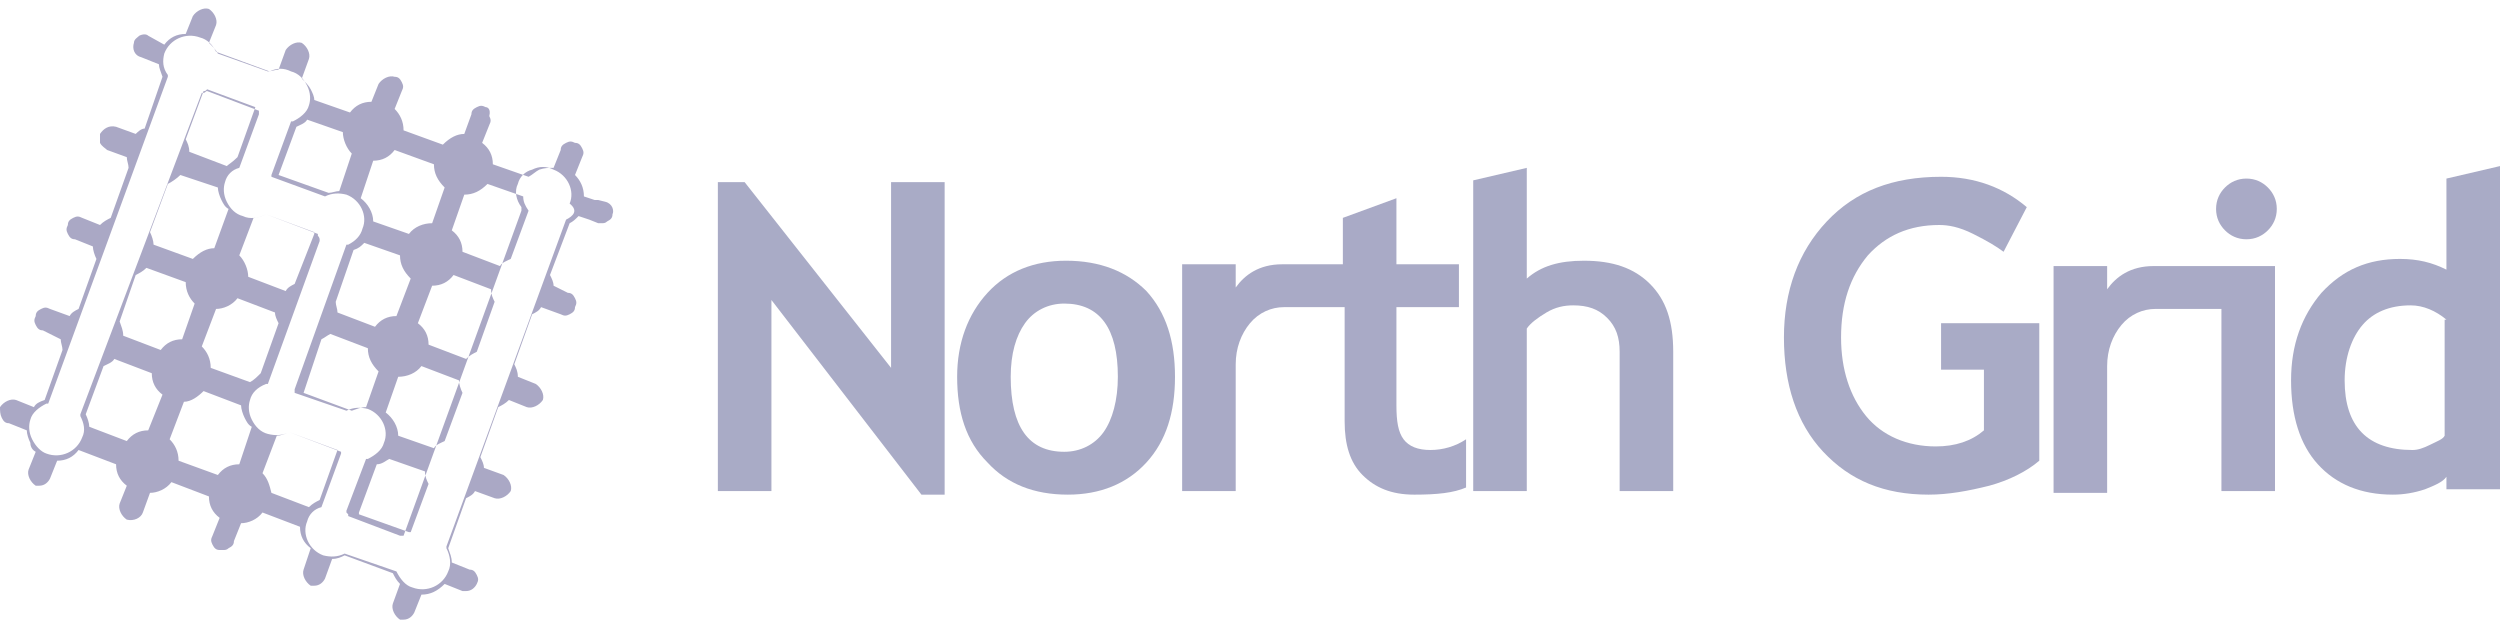
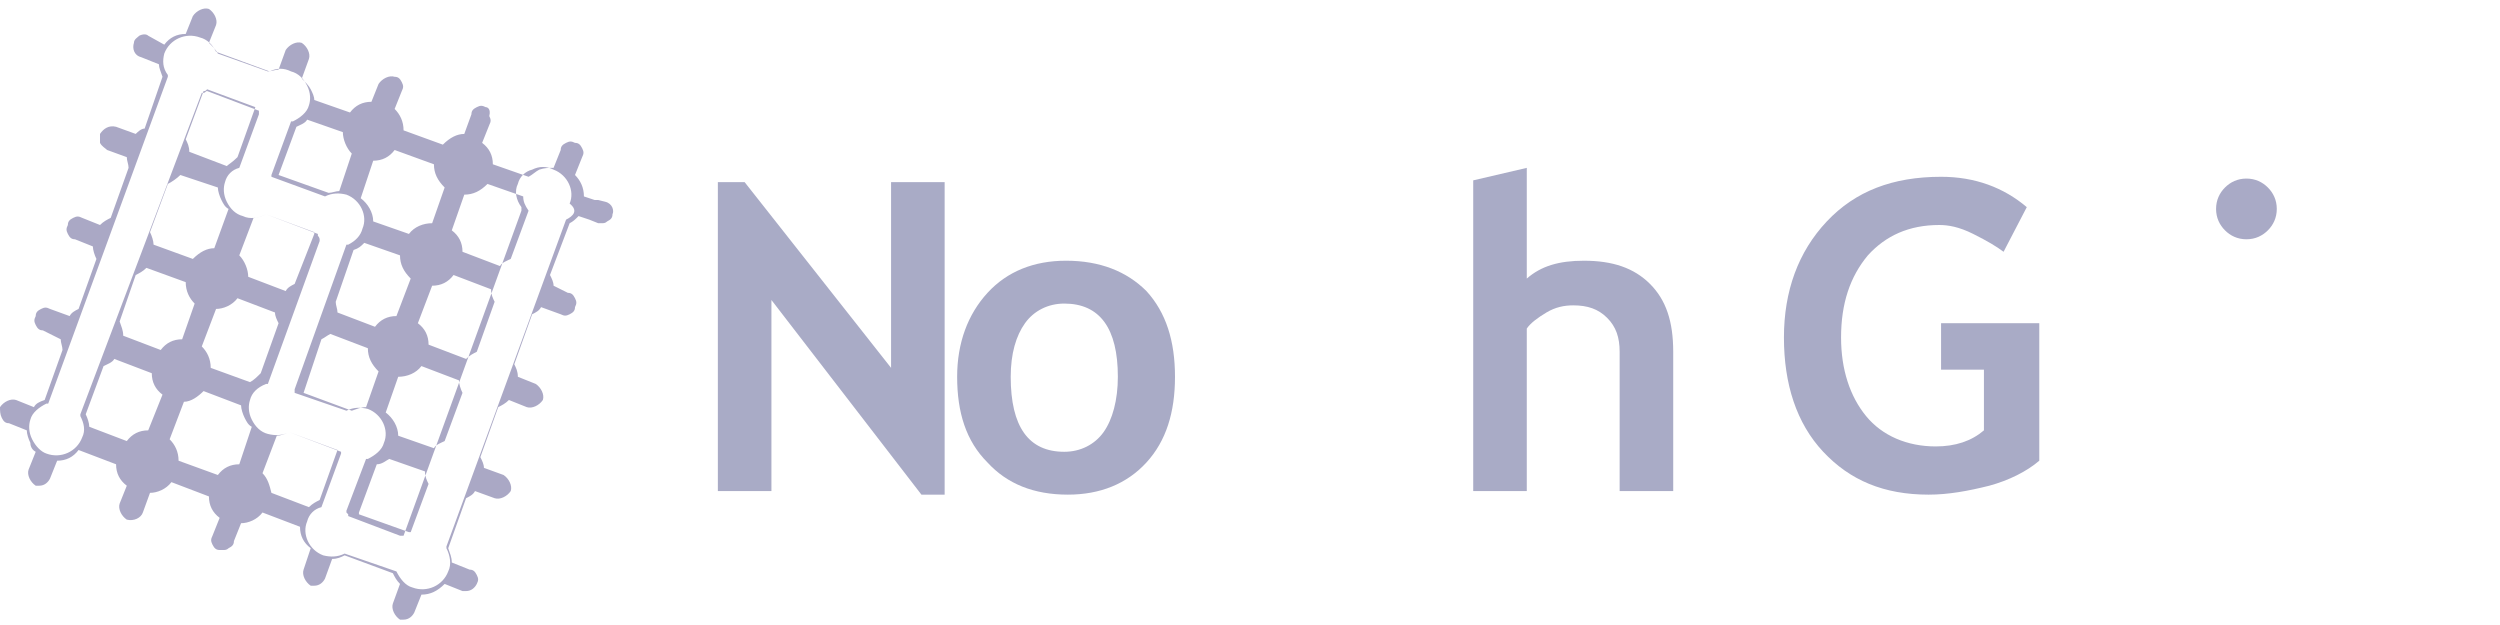
<svg xmlns="http://www.w3.org/2000/svg" version="1.1" id="レイヤー_1" x="0px" y="0px" viewBox="0 0 140 35" enable-background="new 0 0 140 35" xml:space="preserve">
  <g>
    <g>
      <path fill="#AAA8C5" d="M33.9,11.3l-0.4-0.1v0l-0.1,0l-0.1,0h0l-0.6-0.2c0-0.5-0.2-0.9-0.5-1.2l0.4-1c0.1-0.2,0.1-0.3,0-0.5    c-0.1-0.2-0.2-0.3-0.4-0.3c-0.2-0.1-0.3-0.1-0.5,0c-0.2,0.1-0.3,0.2-0.3,0.4l-0.4,1c-0.3,0-0.5,0-0.8,0.1    c-0.2,0.1-0.4,0.3-0.6,0.4l-2-0.7c0-0.5-0.2-0.9-0.6-1.2l0.4-1c0.1-0.2,0.1-0.3,0-0.5C27.5,6.1,27.3,6,27.2,6    c-0.2-0.1-0.3-0.1-0.5,0c-0.2,0.1-0.3,0.2-0.3,0.4l-0.4,1.1c-0.4,0-0.8,0.2-1.2,0.6l-2.2-0.8c0-0.5-0.2-0.9-0.5-1.2l0.4-1    c0.1-0.2,0.1-0.3,0-0.5s-0.2-0.3-0.4-0.3c-0.3-0.1-0.7,0.1-0.9,0.4l-0.4,1c-0.5,0-0.9,0.2-1.2,0.6l-2-0.7c0-0.2-0.1-0.4-0.2-0.6    c-0.1-0.2-0.3-0.4-0.5-0.6l0.4-1.1c0.1-0.3-0.1-0.7-0.4-0.9c-0.3-0.1-0.7,0.1-0.9,0.4l-0.4,1.1c-0.2,0-0.4,0.1-0.6,0.1l-2.8-1    c-0.1-0.2-0.3-0.4-0.5-0.6l0.4-1c0.1-0.3-0.1-0.7-0.4-0.9c-0.3-0.1-0.7,0.1-0.9,0.4l-0.4,1c-0.5,0-0.9,0.2-1.2,0.6L8.3,2    C8.2,1.9,8,1.9,7.8,2C7.7,2.1,7.5,2.2,7.5,2.4C7.4,2.7,7.5,3.1,7.9,3.2l1,0.4c0,0.2,0.1,0.4,0.2,0.7l-1,2.9    C7.9,7.2,7.7,7.4,7.6,7.5L6.5,7.1C6.1,7,5.8,7.2,5.6,7.5C5.6,7.7,5.6,7.9,5.6,8C5.7,8.2,5.9,8.3,6,8.4l1.1,0.4    c0,0.2,0.1,0.4,0.1,0.6l-1,2.8c-0.2,0.1-0.4,0.2-0.6,0.4l-1-0.4c-0.2-0.1-0.3-0.1-0.5,0c-0.2,0.1-0.3,0.2-0.3,0.4    c-0.1,0.2-0.1,0.3,0,0.5c0.1,0.2,0.2,0.3,0.4,0.3l1,0.4c0,0.2,0.1,0.5,0.2,0.7l-1,2.8c-0.2,0.1-0.4,0.2-0.5,0.4l-1.1-0.4    c-0.2-0.1-0.3-0.1-0.5,0c-0.2,0.1-0.3,0.2-0.3,0.4c-0.1,0.2-0.1,0.3,0,0.5c0.1,0.2,0.2,0.3,0.4,0.3L3.4,19c0,0.2,0.1,0.4,0.1,0.6    l-1,2.8c-0.3,0.1-0.5,0.2-0.6,0.4l-1-0.4c-0.3-0.1-0.7,0.1-0.9,0.4C0,23,0,23.2,0.1,23.4c0.1,0.2,0.2,0.3,0.4,0.3l1,0.4    c0,0.2,0.1,0.5,0.2,0.7C1.7,25,1.8,25.2,2,25.3l-0.4,1c-0.1,0.3,0.1,0.7,0.4,0.9c0.1,0,0.2,0,0.2,0c0.3,0,0.5-0.2,0.6-0.4l0.4-1    c0.5,0,0.9-0.2,1.2-0.6l2.1,0.8c0,0.5,0.2,0.9,0.6,1.2l-0.4,1c-0.1,0.3,0.1,0.7,0.4,0.9C7.5,29.2,7.9,29,8,28.7l0.4-1.1    c0.4,0,0.9-0.2,1.2-0.6l2.1,0.8c0,0.5,0.2,0.9,0.6,1.2l-0.4,1c-0.1,0.2-0.1,0.3,0,0.5c0.1,0.2,0.2,0.3,0.4,0.3c0.1,0,0.2,0,0.2,0    c0.1,0,0.2,0,0.3-0.1c0.2-0.1,0.3-0.2,0.3-0.4l0.4-1c0.4,0,0.9-0.2,1.2-0.6l2.1,0.8c0,0.5,0.2,0.9,0.6,1.2L17,31.9    c-0.1,0.3,0.1,0.7,0.4,0.9c0.1,0,0.2,0,0.2,0c0.3,0,0.5-0.2,0.6-0.4l0.4-1.1c0.3,0,0.5-0.1,0.7-0.2l2.7,1c0.1,0.2,0.2,0.4,0.4,0.6    l-0.4,1.1c-0.1,0.3,0.1,0.7,0.4,0.9c0.1,0,0.1,0,0.2,0c0.3,0,0.5-0.2,0.6-0.4l0.4-1c0.5,0,0.9-0.2,1.3-0.6l1,0.4    c0.1,0,0.2,0,0.2,0c0.3,0,0.5-0.2,0.6-0.4c0.1-0.2,0.1-0.3,0-0.5c-0.1-0.2-0.2-0.3-0.4-0.3l-1-0.4c0-0.3-0.1-0.5-0.2-0.8l1-2.8    c0.2-0.1,0.4-0.2,0.5-0.4l1.1,0.4c0.3,0.1,0.7-0.1,0.9-0.4c0.1-0.3-0.1-0.7-0.4-0.9l-1.1-0.4c0-0.2-0.1-0.4-0.2-0.6l1-2.8    c0.2-0.1,0.4-0.2,0.6-0.4l1,0.4c0.3,0.1,0.7-0.1,0.9-0.4c0.1-0.3-0.1-0.7-0.4-0.9l-1-0.4c0-0.3-0.1-0.5-0.2-0.7l1-2.8    c0.2-0.1,0.4-0.2,0.5-0.4l1.1,0.4c0.2,0.1,0.3,0.1,0.5,0c0.2-0.1,0.3-0.2,0.3-0.4c0.1-0.2,0.1-0.3,0-0.5c-0.1-0.2-0.2-0.3-0.4-0.3    L31,16c0-0.2-0.1-0.4-0.2-0.6l1.1-2.9c0.2-0.1,0.3-0.2,0.5-0.4l0.6,0.2l0.5,0.2c0.1,0,0.2,0,0.2,0c0.1,0,0.2,0,0.3-0.1    c0.2-0.1,0.3-0.2,0.3-0.4C34.4,11.8,34.3,11.4,33.9,11.3z M26,10.9c0.5,0,0.9-0.2,1.3-0.6l2,0.7c0,0.3,0.1,0.5,0.3,0.8l-1,2.7    c-0.2,0.1-0.5,0.2-0.6,0.4l-2.1-0.8c0-0.5-0.2-0.9-0.6-1.2L26,10.9z M21.8,25.7l2,0.7c0,0.3,0.1,0.5,0.2,0.7l-1,2.7l0,0    c0,0-0.1,0-0.1,0l-2.8-1c0,0,0,0,0-0.1l1-2.7C21.4,26,21.6,25.8,21.8,25.7z M24.9,24.7c-0.2,0.1-0.5,0.2-0.6,0.4l-2-0.7    c0-0.5-0.3-1-0.7-1.3l0.7-2c0.5,0,1-0.2,1.3-0.6l2.1,0.8c0,0.2,0.1,0.5,0.2,0.7L24.9,24.7z M20.4,13.6l2,0.7    c0,0.5,0.2,0.9,0.6,1.3l-0.8,2.1c-0.5,0-0.9,0.2-1.2,0.6l-2.1-0.8c0-0.2-0.1-0.4-0.1-0.6l1-2.9C20.1,13.9,20.2,13.8,20.4,13.6z     M18,19c0.2-0.1,0.3-0.2,0.5-0.3l2.1,0.8c0,0.5,0.2,0.9,0.6,1.3l-0.7,2c-0.3,0-0.5,0.1-0.8,0.2l-2.7-1c0,0,0,0,0,0L18,19z     M26.7,19.7c-0.2,0.1-0.4,0.2-0.6,0.4L24,19.3c0-0.5-0.2-0.9-0.6-1.2l0.8-2.1c0.5,0,0.9-0.2,1.2-0.6l2.1,0.8    c0,0.3,0.1,0.5,0.2,0.7L26.7,19.7z M20.9,9c0.5,0,0.9-0.2,1.2-0.6l2.2,0.8c0,0.5,0.2,0.9,0.6,1.3l-0.7,2c0,0,0,0,0,0    c-0.5,0-1,0.2-1.3,0.6l-2-0.7c0-0.5-0.3-1-0.7-1.3L20.9,9z M19.7,8.6L19,10.7c-0.2,0-0.4,0.1-0.6,0.1l-2.8-1c0,0,0,0,0,0l1-2.7    c0.2-0.1,0.5-0.2,0.6-0.4l2,0.7C19.2,7.8,19.4,8.3,19.7,8.6z M8.3,24.1c-0.5,0-0.9,0.2-1.2,0.6L5,23.9c0-0.2-0.1-0.5-0.2-0.7    l1-2.7c0.2-0.1,0.5-0.2,0.6-0.4l2.1,0.8c0,0.5,0.2,0.9,0.6,1.2L8.3,24.1z M12.7,9.3l-2.1-0.8c0-0.3-0.1-0.5-0.2-0.7l1-2.7    c0.1,0,0.1,0,0.2-0.1l2.7,1c0,0,0,0,0,0l-1,2.8C13,9.1,12.8,9.2,12.7,9.3z M9.4,10.3c0.2-0.1,0.5-0.3,0.7-0.5l2.1,0.7    c0,0.2,0.1,0.5,0.2,0.7c0.1,0.2,0.2,0.4,0.4,0.5L12,13.9c-0.4,0-0.8,0.2-1.2,0.6l-2.2-0.8c0-0.2-0.1-0.5-0.2-0.7L9.4,10.3z     M14,21.4l-2.2-0.8c0-0.5-0.2-0.9-0.5-1.2l0.8-2.1c0.4,0,0.9-0.2,1.2-0.6l2.1,0.8c0,0.2,0.1,0.4,0.2,0.6l-1,2.8    C14.4,21.1,14.2,21.3,14,21.4z M16.5,15.9c-0.2,0.1-0.4,0.2-0.5,0.4l-2.1-0.8c0-0.4-0.2-0.9-0.5-1.2l0.8-2.1    c0.2,0,0.5-0.1,0.7-0.2l2.7,1c0,0,0,0.1,0,0.1L16.5,15.9z M7.6,15.4c0.2-0.1,0.4-0.2,0.6-0.4l2.2,0.8c0,0.5,0.2,0.9,0.5,1.2    l-0.7,2c-0.5,0-0.9,0.2-1.2,0.6l-2.1-0.8c0-0.3-0.1-0.5-0.2-0.8L7.6,15.4z M13.4,26c-0.5,0-0.9,0.2-1.2,0.6L10,25.8    c0-0.5-0.2-0.9-0.5-1.2l0.8-2.1c0.4,0,0.8-0.3,1.1-0.6l2.1,0.8c0,0.2,0.1,0.5,0.2,0.7c0.1,0.2,0.2,0.4,0.4,0.5L13.4,26z     M14.7,26.5l0.8-2.1c0.2,0,0.5-0.1,0.7-0.2l2.7,1l-1,2.8c-0.2,0.1-0.4,0.2-0.6,0.4l-2.1-0.8C15.1,27.2,15,26.8,14.7,26.5z     M31.7,12.3L31.7,12.3L25,30.6l0,0.1l0,0c0.2,0.4,0.3,0.9,0.1,1.3c-0.3,0.8-1.2,1.2-2,0.9c-0.4-0.1-0.7-0.5-0.9-0.9l0,0l-2.9-1    l0,0l0,0c-0.4,0.2-0.8,0.2-1.2,0.1c-0.8-0.3-1.2-1.2-0.9-1.9c0.1-0.4,0.4-0.7,0.8-0.8l0,0l1.1-3l0,0c0,0,0,0,0,0l0-0.1l-2.9-1.1    l0,0c-0.4,0.2-0.8,0.2-1.2,0.1c-0.4-0.1-0.7-0.4-0.9-0.8c-0.2-0.4-0.2-0.8-0.1-1.1c0.1-0.4,0.4-0.7,0.9-0.9l0.1,0l2.9-8l0-0.1l0,0    c0,0,0-0.1-0.1-0.2l0-0.1l-2.9-1.1l0,0c-0.4,0.2-0.9,0.3-1.3,0.1c-0.4-0.1-0.7-0.4-0.9-0.8c-0.2-0.4-0.2-0.8-0.1-1.1    c0.1-0.4,0.4-0.7,0.8-0.8l0,0l1.1-3l0,0c0,0,0,0,0-0.1c0,0,0,0,0-0.1l0,0l-2.9-1.1l0,0c-0.1,0-0.1,0.1-0.2,0.1l-0.1,0L4.5,23.2    l0,0.1l0,0c0.2,0.4,0.3,0.8,0.1,1.2c-0.3,0.8-1.2,1.2-2,0.9C2.3,25.3,2,25,1.8,24.6c-0.2-0.4-0.2-0.8-0.1-1.1    c0.1-0.4,0.5-0.7,0.9-0.9l0.1,0L9.4,4.3l0-0.1l0,0C9.1,3.8,9.1,3.4,9.2,3c0.3-0.8,1.2-1.2,2-0.9c0.4,0.1,0.7,0.4,0.9,0.8l0,0    l3,1.1l0,0c0.4-0.2,0.8-0.2,1.2,0c0.4,0.1,0.7,0.4,0.9,0.8c0.2,0.4,0.2,0.8,0.1,1.1c-0.1,0.4-0.5,0.7-0.9,0.9l-0.1,0l-1.1,3l0,0    c0,0,0,0,0,0.1c0,0,0,0,0,0l0,0l3,1.1l0,0c0.4-0.2,0.8-0.2,1.2-0.1c0.8,0.3,1.2,1.2,0.9,1.9c-0.1,0.4-0.4,0.7-0.8,0.9l-0.1,0    l-2.9,8.1l0,0.1l0,0c0,0,0,0.1,0,0.1l0,0l2.9,1l0,0l0,0c0.4-0.2,0.8-0.2,1.2-0.1c0.8,0.3,1.2,1.2,0.9,1.9    c-0.1,0.4-0.5,0.7-0.9,0.9l-0.1,0l-1.1,2.9l0,0.1l0.1,0.1c0,0,0,0.1,0,0.1l0,0l2.9,1.1l0,0l0,0c0,0,0.1,0,0.1,0l0.1,0l6.6-18.2    l0-0.1l0-0.1c-0.3-0.4-0.4-0.9-0.2-1.3c0.1-0.4,0.4-0.7,0.8-0.8c0.4-0.2,0.8-0.2,1.2,0c0.8,0.3,1.2,1.2,0.9,1.9    C32.4,11.8,32.1,12.1,31.7,12.3z" />
      <g>
        <path fill="#A9ABC6" d="M51.6,27.7l-8.4-10.9v10.7h-3V10.2h1.5l8.2,10.4V10.2h3v17.5H51.6z" />
        <path fill="#A9ABC6" d="M53.6,21.1c0-1.9,0.6-3.5,1.7-4.7c1.1-1.2,2.6-1.8,4.4-1.8c1.9,0,3.4,0.6,4.5,1.7     c1.1,1.2,1.6,2.8,1.6,4.8c0,2-0.5,3.6-1.6,4.8c-1.1,1.2-2.6,1.8-4.4,1.8c-1.9,0-3.4-0.6-4.5-1.8C54.1,24.7,53.6,23.1,53.6,21.1z      M56.6,21.1c0,2.8,1,4.2,3,4.2c0.9,0,1.7-0.4,2.2-1.1c0.5-0.7,0.8-1.8,0.8-3.1c0-2.7-1-4.1-3-4.1c-0.9,0-1.7,0.4-2.2,1.1     C56.9,18.8,56.6,19.8,56.6,21.1z" />
        <path fill="#A9ABC6" d="M90.7,27.5v-7.8c0-0.8-0.2-1.4-0.7-1.9c-0.5-0.5-1.1-0.7-1.9-0.7c-0.5,0-1,0.1-1.5,0.4     c-0.5,0.3-0.9,0.6-1.1,0.9v9.1h-3V10.1l3-0.7v6.2c0.8-0.7,1.8-1,3.2-1c1.6,0,2.8,0.4,3.7,1.3c0.9,0.9,1.3,2.1,1.3,3.8v7.8H90.7z" />
        <path fill="#A9ABC6" d="M113.5,11.6l-1.3,2.5c-0.4-0.3-0.9-0.6-1.7-1s-1.4-0.5-1.9-0.5c-1.7,0-3,0.6-4,1.7     c-1,1.2-1.5,2.7-1.5,4.6c0,1.8,0.5,3.3,1.4,4.4s2.3,1.7,3.9,1.7c1.1,0,2-0.3,2.7-0.9v-3.4h-2.4v-2.6h5.5v7.7     c-0.7,0.6-1.7,1.1-2.8,1.4c-1.2,0.3-2.3,0.5-3.4,0.5c-2.5,0-4.4-0.8-5.9-2.4c-1.5-1.6-2.2-3.8-2.2-6.4s0.8-4.8,2.4-6.5     c1.6-1.7,3.7-2.5,6.4-2.5C110.6,9.9,112.2,10.5,113.5,11.6z" />
-         <path fill="#A9ABC6" d="M137,27.5v-0.8c-0.2,0.3-0.7,0.5-1.2,0.7c-0.6,0.2-1.2,0.3-1.8,0.3c-1.8,0-3.2-0.6-4.2-1.7     c-1-1.1-1.5-2.7-1.5-4.7c0-2,0.6-3.6,1.7-4.9c1.2-1.3,2.6-1.9,4.4-1.9c1,0,1.8,0.2,2.6,0.6v-5.1l3-0.7v18.1H137z M137,17.9     c-0.6-0.5-1.3-0.8-2-0.8c-1.2,0-2.1,0.4-2.7,1.1c-0.6,0.7-1,1.8-1,3.1c0,2.6,1.3,3.9,3.8,3.9c0.3,0,0.6-0.1,1-0.3     c0.4-0.2,0.7-0.3,0.8-0.5V17.9z" />
      </g>
-       <path fill="#A9AAC6" d="M80.1,25.2c-0.7,0-1.2-0.2-1.5-0.6c-0.3-0.4-0.4-1-0.4-1.9v-5.5h3.5v-2.4h-3.5v-3.7l-3,1.1v2.6h-3.4v0    c-1.3,0-2.1,0.6-2.6,1.3v-1.3h-3l0,12.7h3l0-7.1c0-0.9,0.3-1.7,0.8-2.3c0.5-0.6,1.2-0.9,1.9-0.9h3.4v6.4c0,1.3,0.3,2.3,1,3    c0.7,0.7,1.6,1.1,2.9,1.1c1.3,0,2.2-0.1,2.9-0.4v-2.7C81.5,25,80.8,25.2,80.1,25.2z" />
      <g>
        <path fill="#A9AAC6" d="M125.8,13.4c0.5,0,0.9-0.2,1.2-0.5c0.3-0.3,0.5-0.7,0.5-1.2c0-0.5-0.2-0.9-0.5-1.2     c-0.3-0.3-0.7-0.5-1.2-0.5c-0.5,0-0.9,0.2-1.2,0.5c-0.3,0.3-0.5,0.7-0.5,1.2c0,0.5,0.2,0.9,0.5,1.2     C124.9,13.2,125.3,13.4,125.8,13.4z" />
-         <path fill="#A9AAC6" d="M120.6,14.9L120.6,14.9c-1.3,0-2.1,0.6-2.6,1.3v-1.3h-3l0,12.7h3l0-7.1c0-0.9,0.3-1.7,0.8-2.3     c0.5-0.6,1.2-0.9,1.9-0.9h3.7v10.2h3V14.9H120.6z" />
      </g>
    </g>
-     <rect fill="none" width="140" height="35" />
  </g>
</svg>